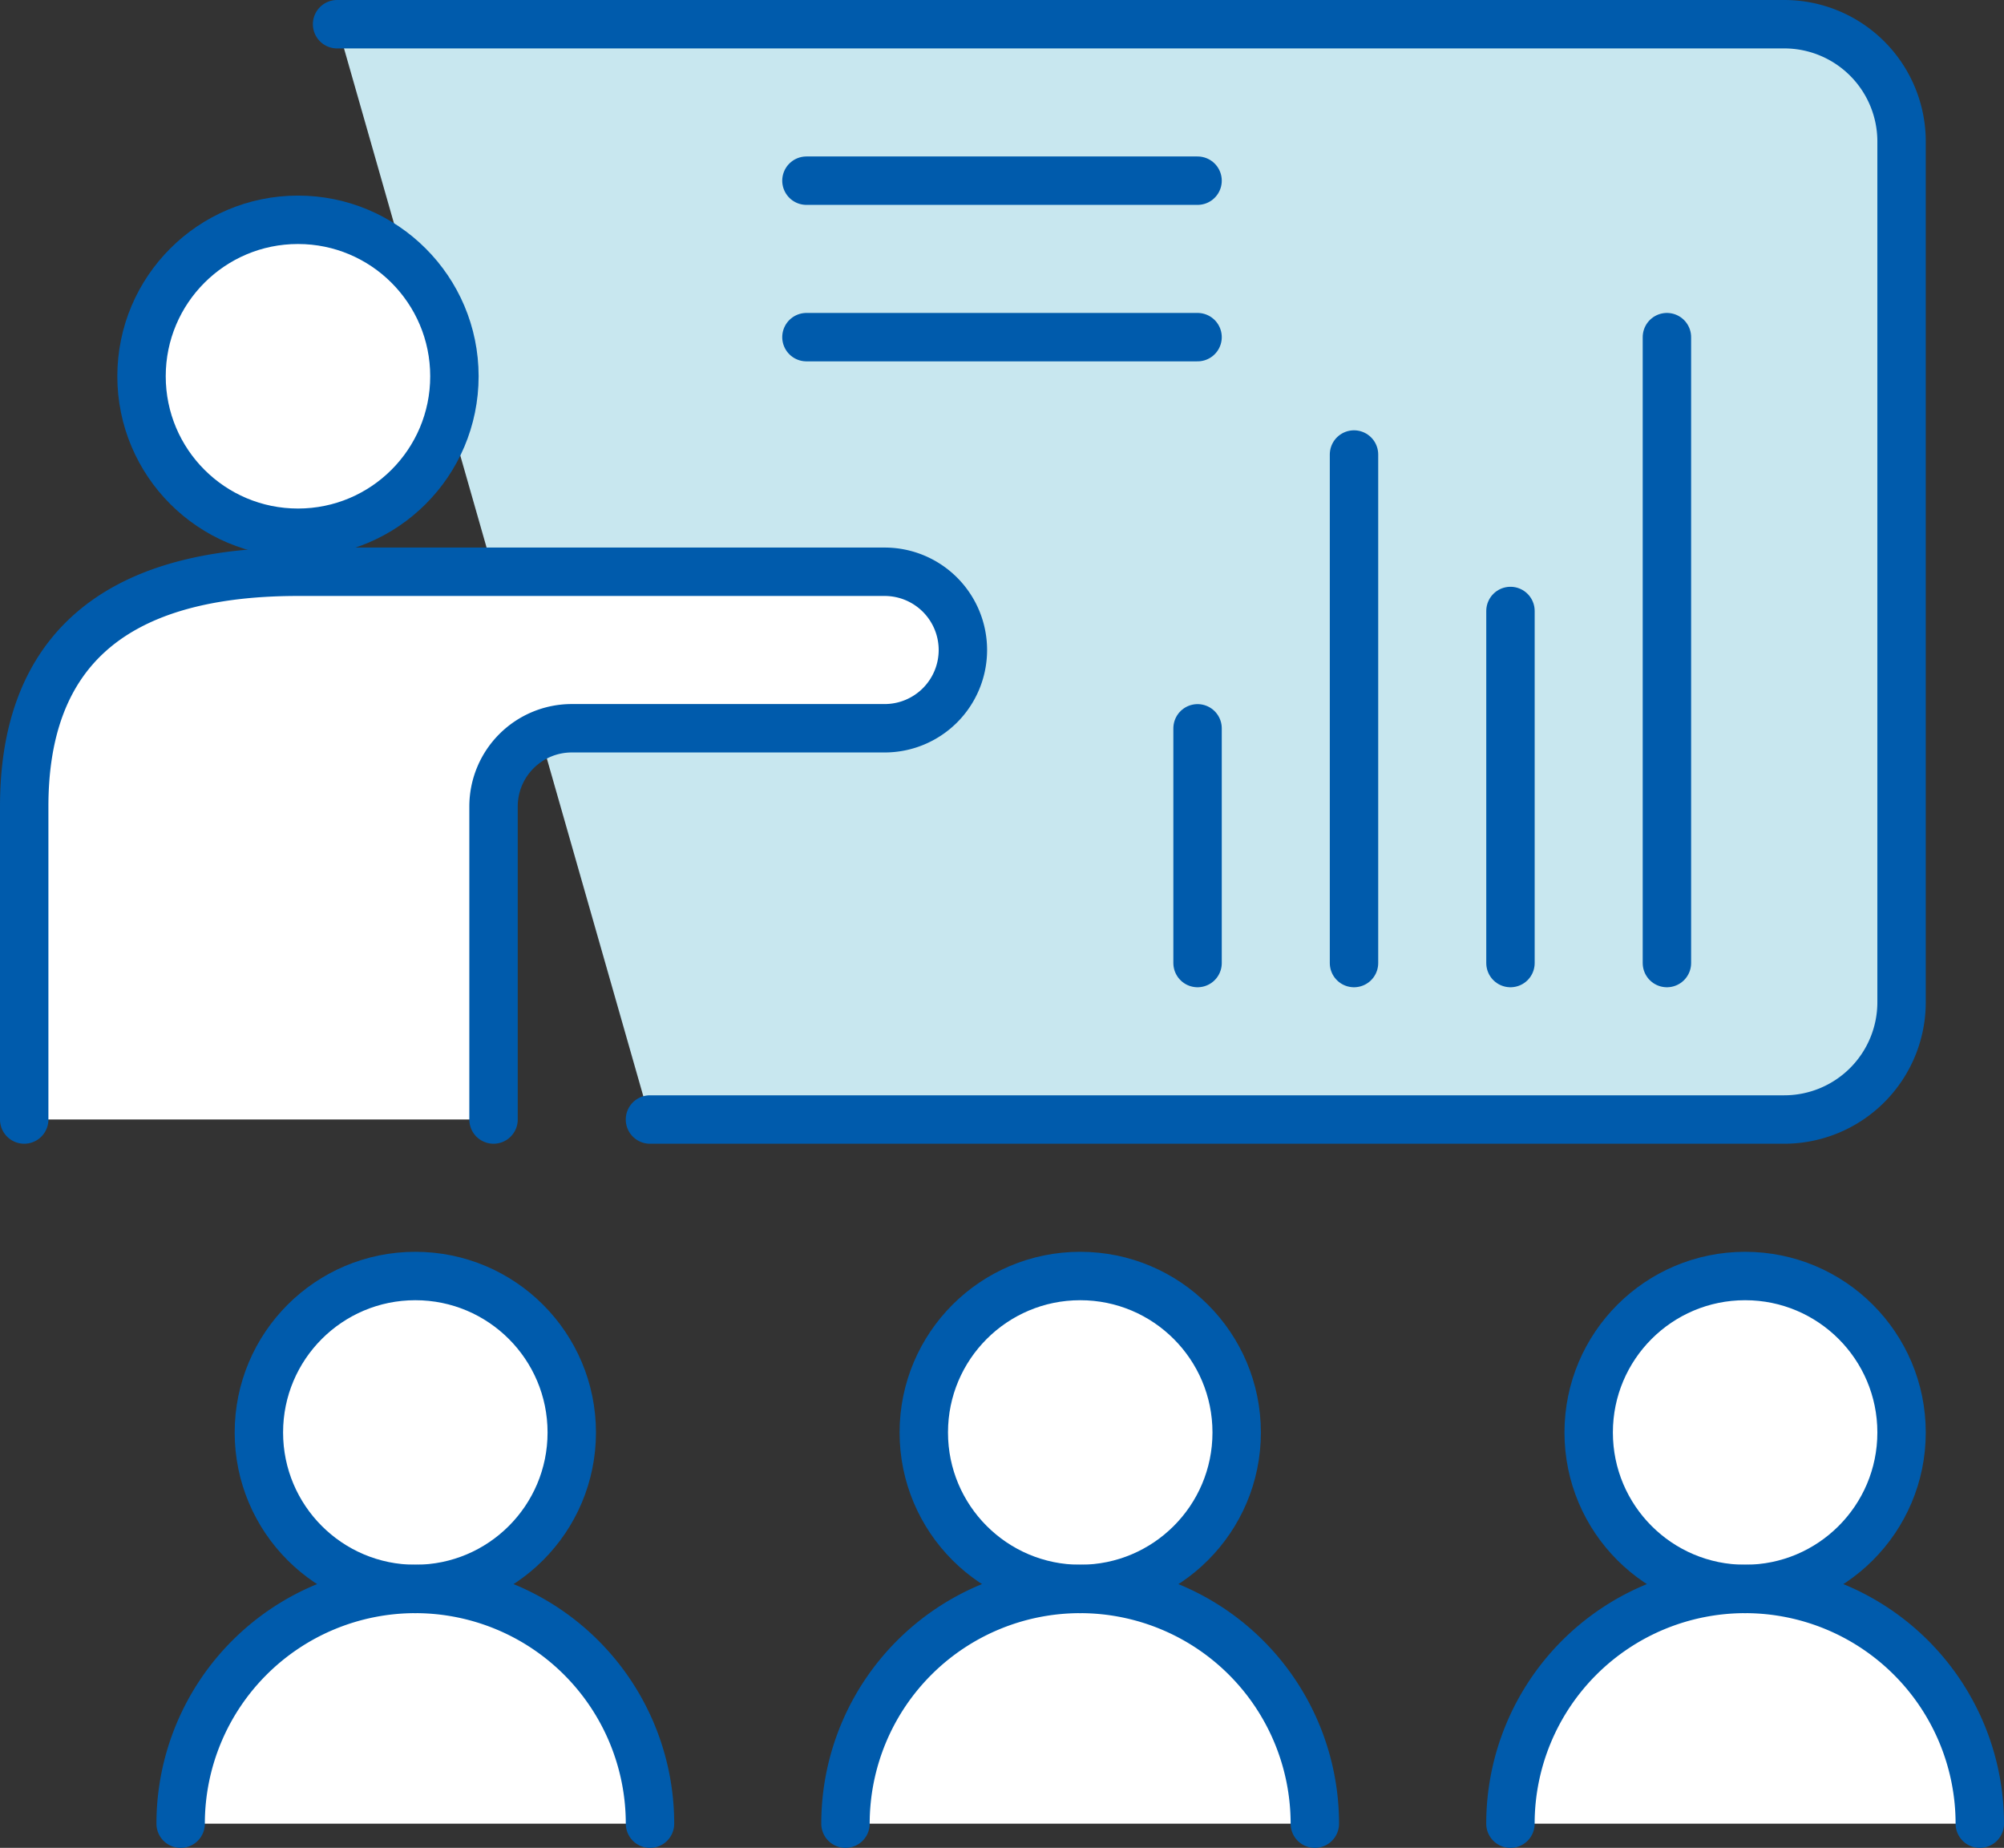
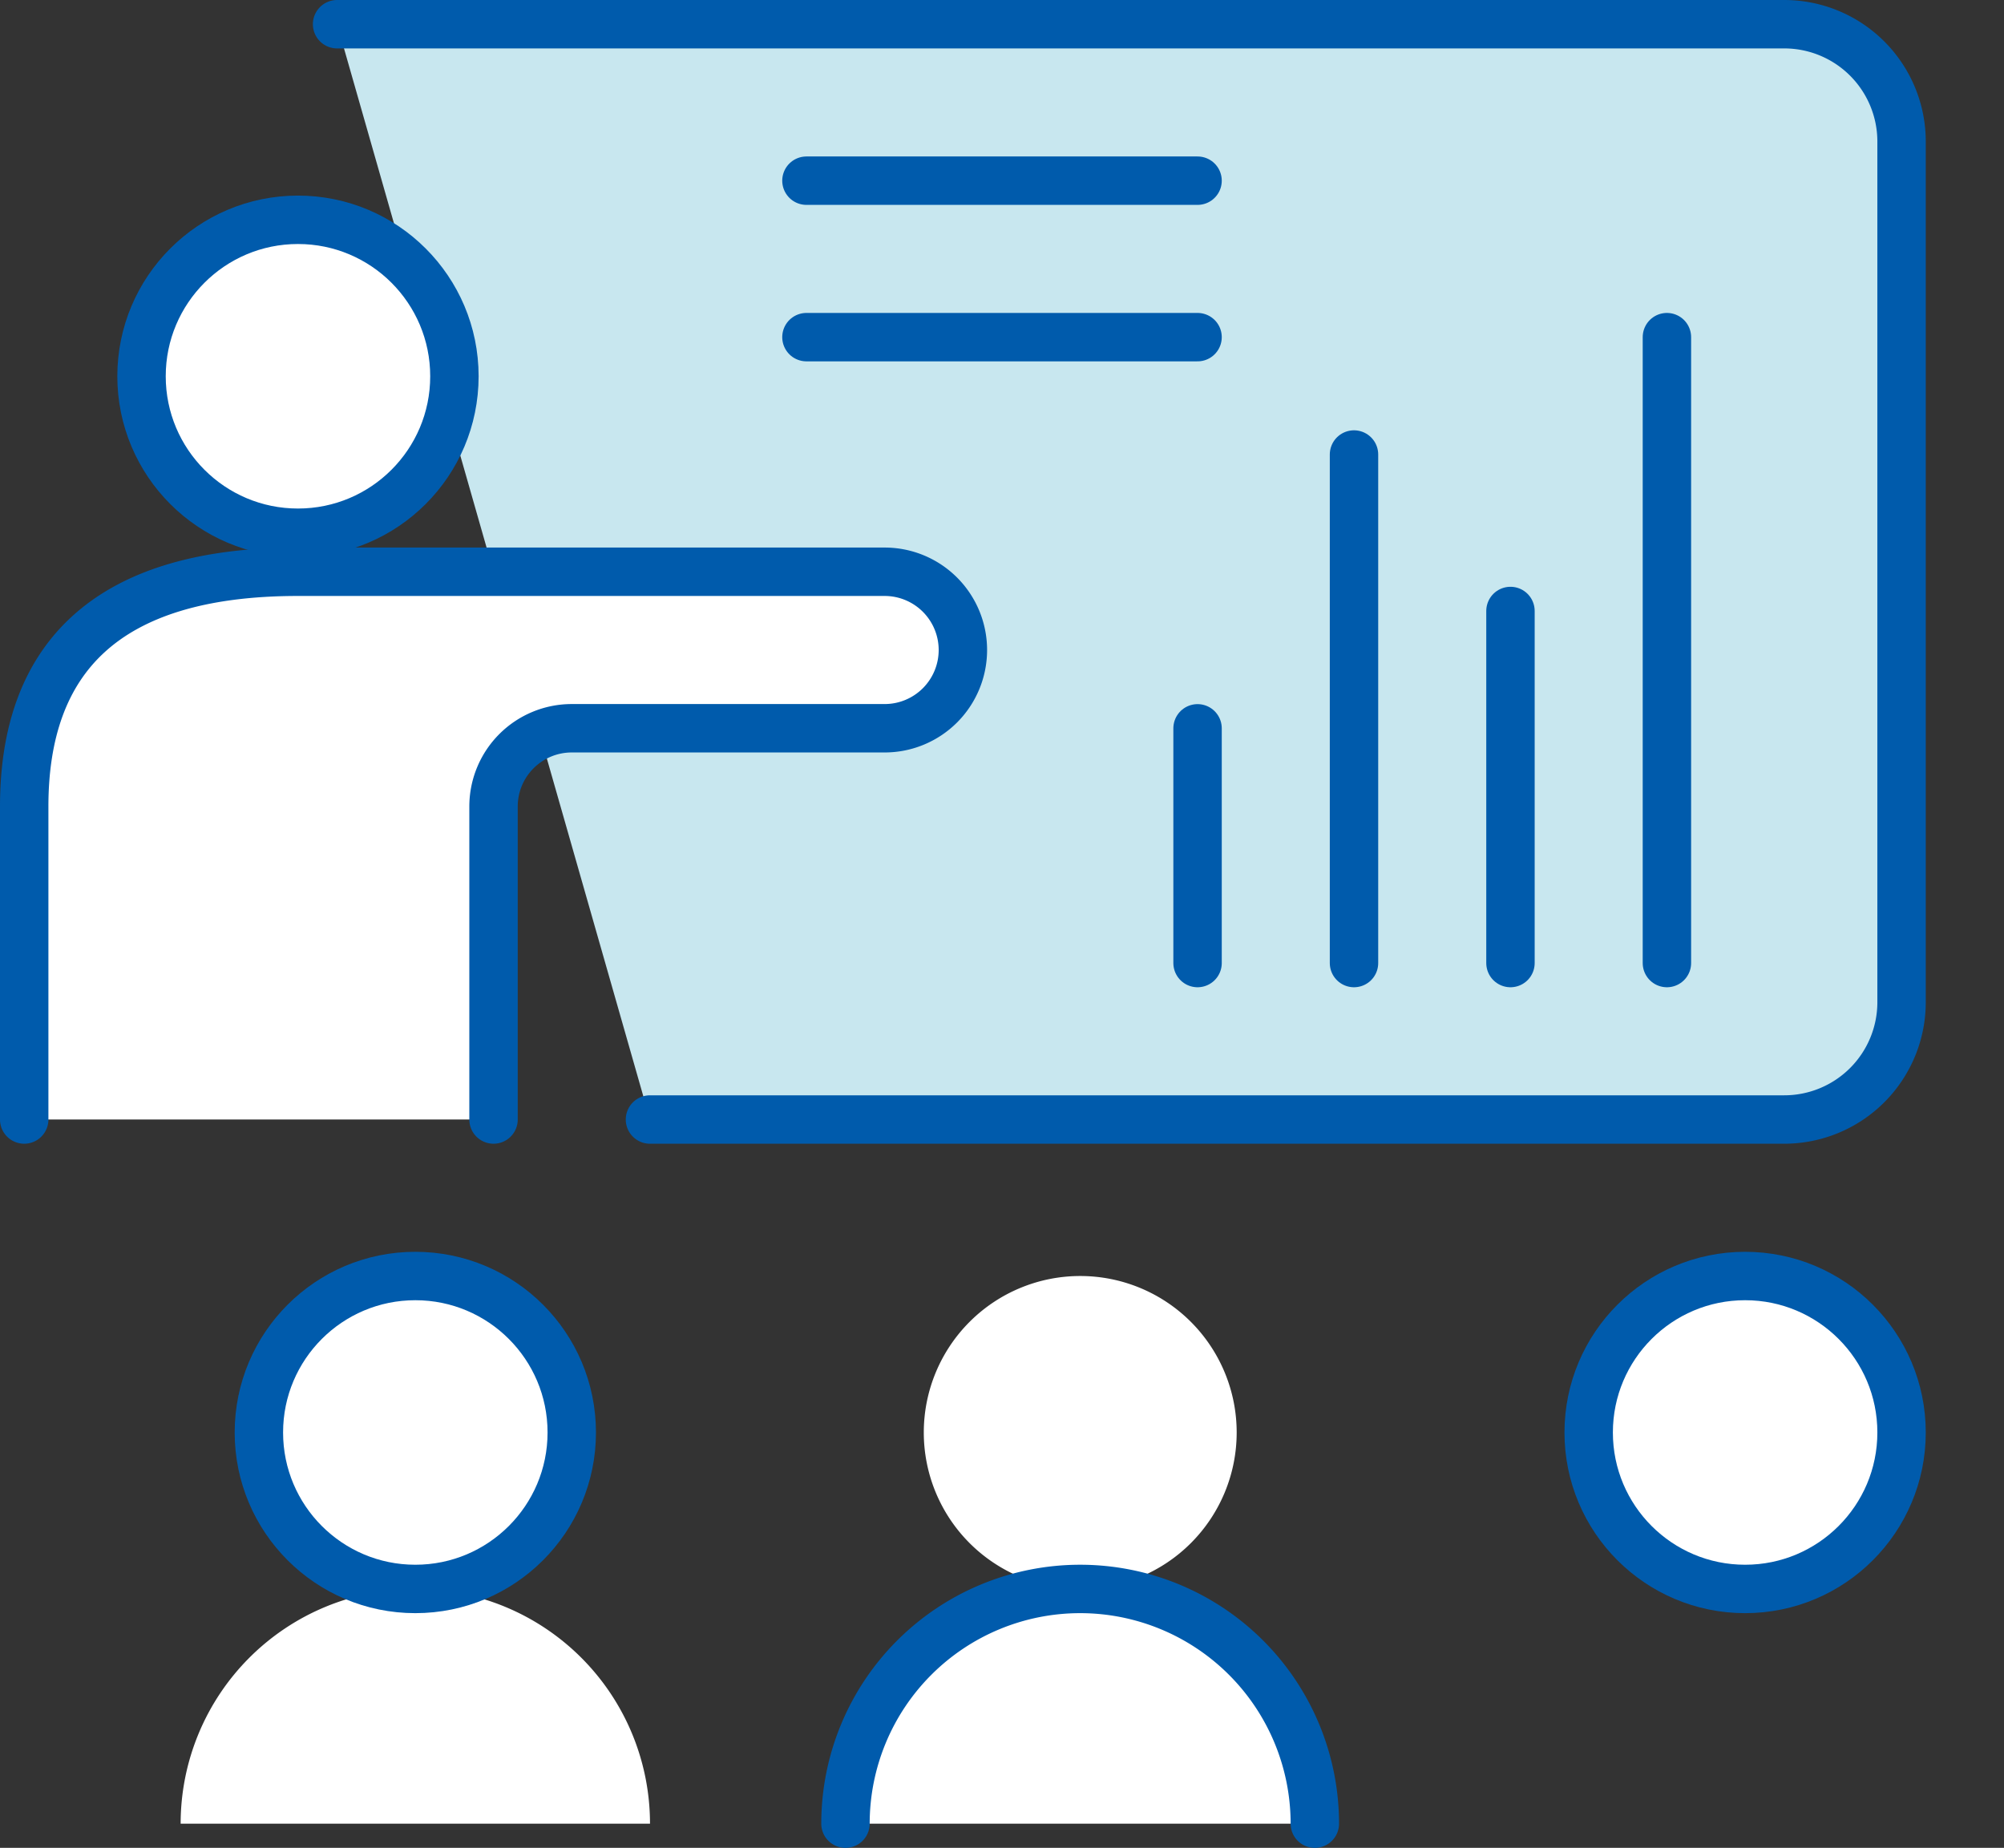
<svg xmlns="http://www.w3.org/2000/svg" width="79.818" height="73.586" viewBox="0 0 79.818 73.586">
  <rect x="0" y="0" width="79.818" height="73.586" fill="#333333" stroke="none" />
  <g transform="translate(0.964 0.964)">
    <g transform="translate(0 0)">
      <path d="M21.136,44.582H66.313a4.673,4.673,0,0,0,4.673-4.673V5.637A4.673,4.673,0,0,0,66.313.964H8.674Z" transform="translate(3.788 -0.964)" fill="#c8e7ef" />
      <g transform="translate(0 7.789)">
        <path d="M19.209,38.036a6.231,6.231,0,1,0-6.231,6.231,6.231,6.231,0,0,0,6.231-6.231Z" transform="translate(2.6 10.256)" fill="#fff" />
        <path d="M14.166,39.515a9.347,9.347,0,0,0-9.347,9.347H23.513a9.347,9.347,0,0,0-9.347-9.347Z" transform="translate(1.412 15.008)" fill="#fff" />
        <path d="M35.593,38.036a6.231,6.231,0,1,0-6.231,6.231,6.231,6.231,0,0,0,6.231-6.231Z" transform="translate(12.699 10.256)" fill="#fff" />
        <path d="M30.55,39.515A9.347,9.347,0,0,0,21.2,48.862H39.9a9.347,9.347,0,0,0-9.347-9.347Z" transform="translate(11.511 15.008)" fill="#fff" />
        <path d="M52.1,38.036a6.231,6.231,0,1,0-6.231,6.231A6.231,6.231,0,0,0,52.1,38.036Z" transform="translate(22.873 10.256)" fill="#fff" />
-         <path d="M47.057,39.515a9.347,9.347,0,0,0-9.347,9.347H56.4a9.347,9.347,0,0,0-9.347-9.347Z" transform="translate(21.685 15.008)" fill="#fff" />
        <ellipse cx="6.231" cy="6.231" rx="6.231" ry="6.231" transform="translate(4.673)" fill="#fff" />
        <path d="M.964,36.266V23.8c0-5.81,3.165-9.347,10.9-9.347H35.235a3.116,3.116,0,0,1,3.116,3.116h0a3.116,3.116,0,0,1-3.116,3.116H22.773A3.116,3.116,0,0,0,19.657,23.8V36.266Z" transform="translate(-0.964 -0.437)" fill="#fff" />
      </g>
      <ellipse cx="6.231" cy="6.231" rx="6.231" ry="6.231" transform="translate(9.347 49.85)" fill="none" stroke="#005bac" stroke-linejoin="round" stroke-width="1.928" />
-       <path d="M4.819,48.862a9.347,9.347,0,0,1,18.694,0" transform="translate(1.412 22.797)" fill="none" stroke="#005bac" stroke-linecap="round" stroke-linejoin="round" stroke-width="1.928" />
-       <ellipse cx="6.231" cy="6.231" rx="6.231" ry="6.231" transform="translate(35.83 49.85)" fill="none" stroke="#005bac" stroke-linejoin="round" stroke-width="1.928" />
      <path d="M21.2,48.862a9.347,9.347,0,0,1,18.694,0" transform="translate(11.511 22.797)" fill="none" stroke="#005bac" stroke-linecap="round" stroke-linejoin="round" stroke-width="1.928" />
      <ellipse cx="6.231" cy="6.231" rx="6.231" ry="6.231" transform="translate(62.312 49.85)" fill="none" stroke="#005bac" stroke-linejoin="round" stroke-width="1.928" />
-       <path d="M37.587,48.862a9.347,9.347,0,0,1,18.694,0" transform="translate(21.609 22.797)" fill="none" stroke="#005bac" stroke-linecap="round" stroke-linejoin="round" stroke-width="1.928" />
      <path d="M21.136,44.582H66.313a4.673,4.673,0,0,0,4.673-4.673V5.637A4.673,4.673,0,0,0,66.313.964H8.674" transform="translate(3.788 -0.964)" fill="none" stroke="#005bac" stroke-linecap="round" stroke-linejoin="round" stroke-width="1.928" />
      <ellipse cx="6.231" cy="6.231" rx="6.231" ry="6.231" transform="translate(4.673 7.789)" fill="none" stroke="#005bac" stroke-linejoin="round" stroke-width="1.928" />
      <path d="M.964,36.266V23.8c0-5.81,3.165-9.347,10.9-9.347H35.235a3.116,3.116,0,0,1,3.116,3.116h0a3.116,3.116,0,0,1-3.116,3.116H22.773A3.116,3.116,0,0,0,19.657,23.8V36.266" transform="translate(-0.964 7.352)" fill="none" stroke="#005bac" stroke-linecap="round" stroke-linejoin="round" stroke-width="1.928" />
      <line y2="14.02" transform="translate(59.197 23.367)" fill="none" stroke="#005bac" stroke-linecap="round" stroke-linejoin="round" stroke-width="1.928" />
      <line y2="20.251" transform="translate(52.965 17.136)" fill="none" stroke="#005bac" stroke-linecap="round" stroke-linejoin="round" stroke-width="1.928" />
      <line y2="24.925" transform="translate(65.428 12.462)" fill="none" stroke="#005bac" stroke-linecap="round" stroke-linejoin="round" stroke-width="1.928" />
      <line y2="9.347" transform="translate(46.734 28.04)" fill="none" stroke="#005bac" stroke-linecap="round" stroke-linejoin="round" stroke-width="1.928" />
      <line x2="15.578" transform="translate(31.156 6.231)" fill="none" stroke="#005bac" stroke-linecap="round" stroke-linejoin="round" stroke-width="1.928" />
      <line x2="15.578" transform="translate(31.156 12.462)" fill="none" stroke="#005bac" stroke-linecap="round" stroke-linejoin="round" stroke-width="1.928" />
    </g>
  </g>
</svg>